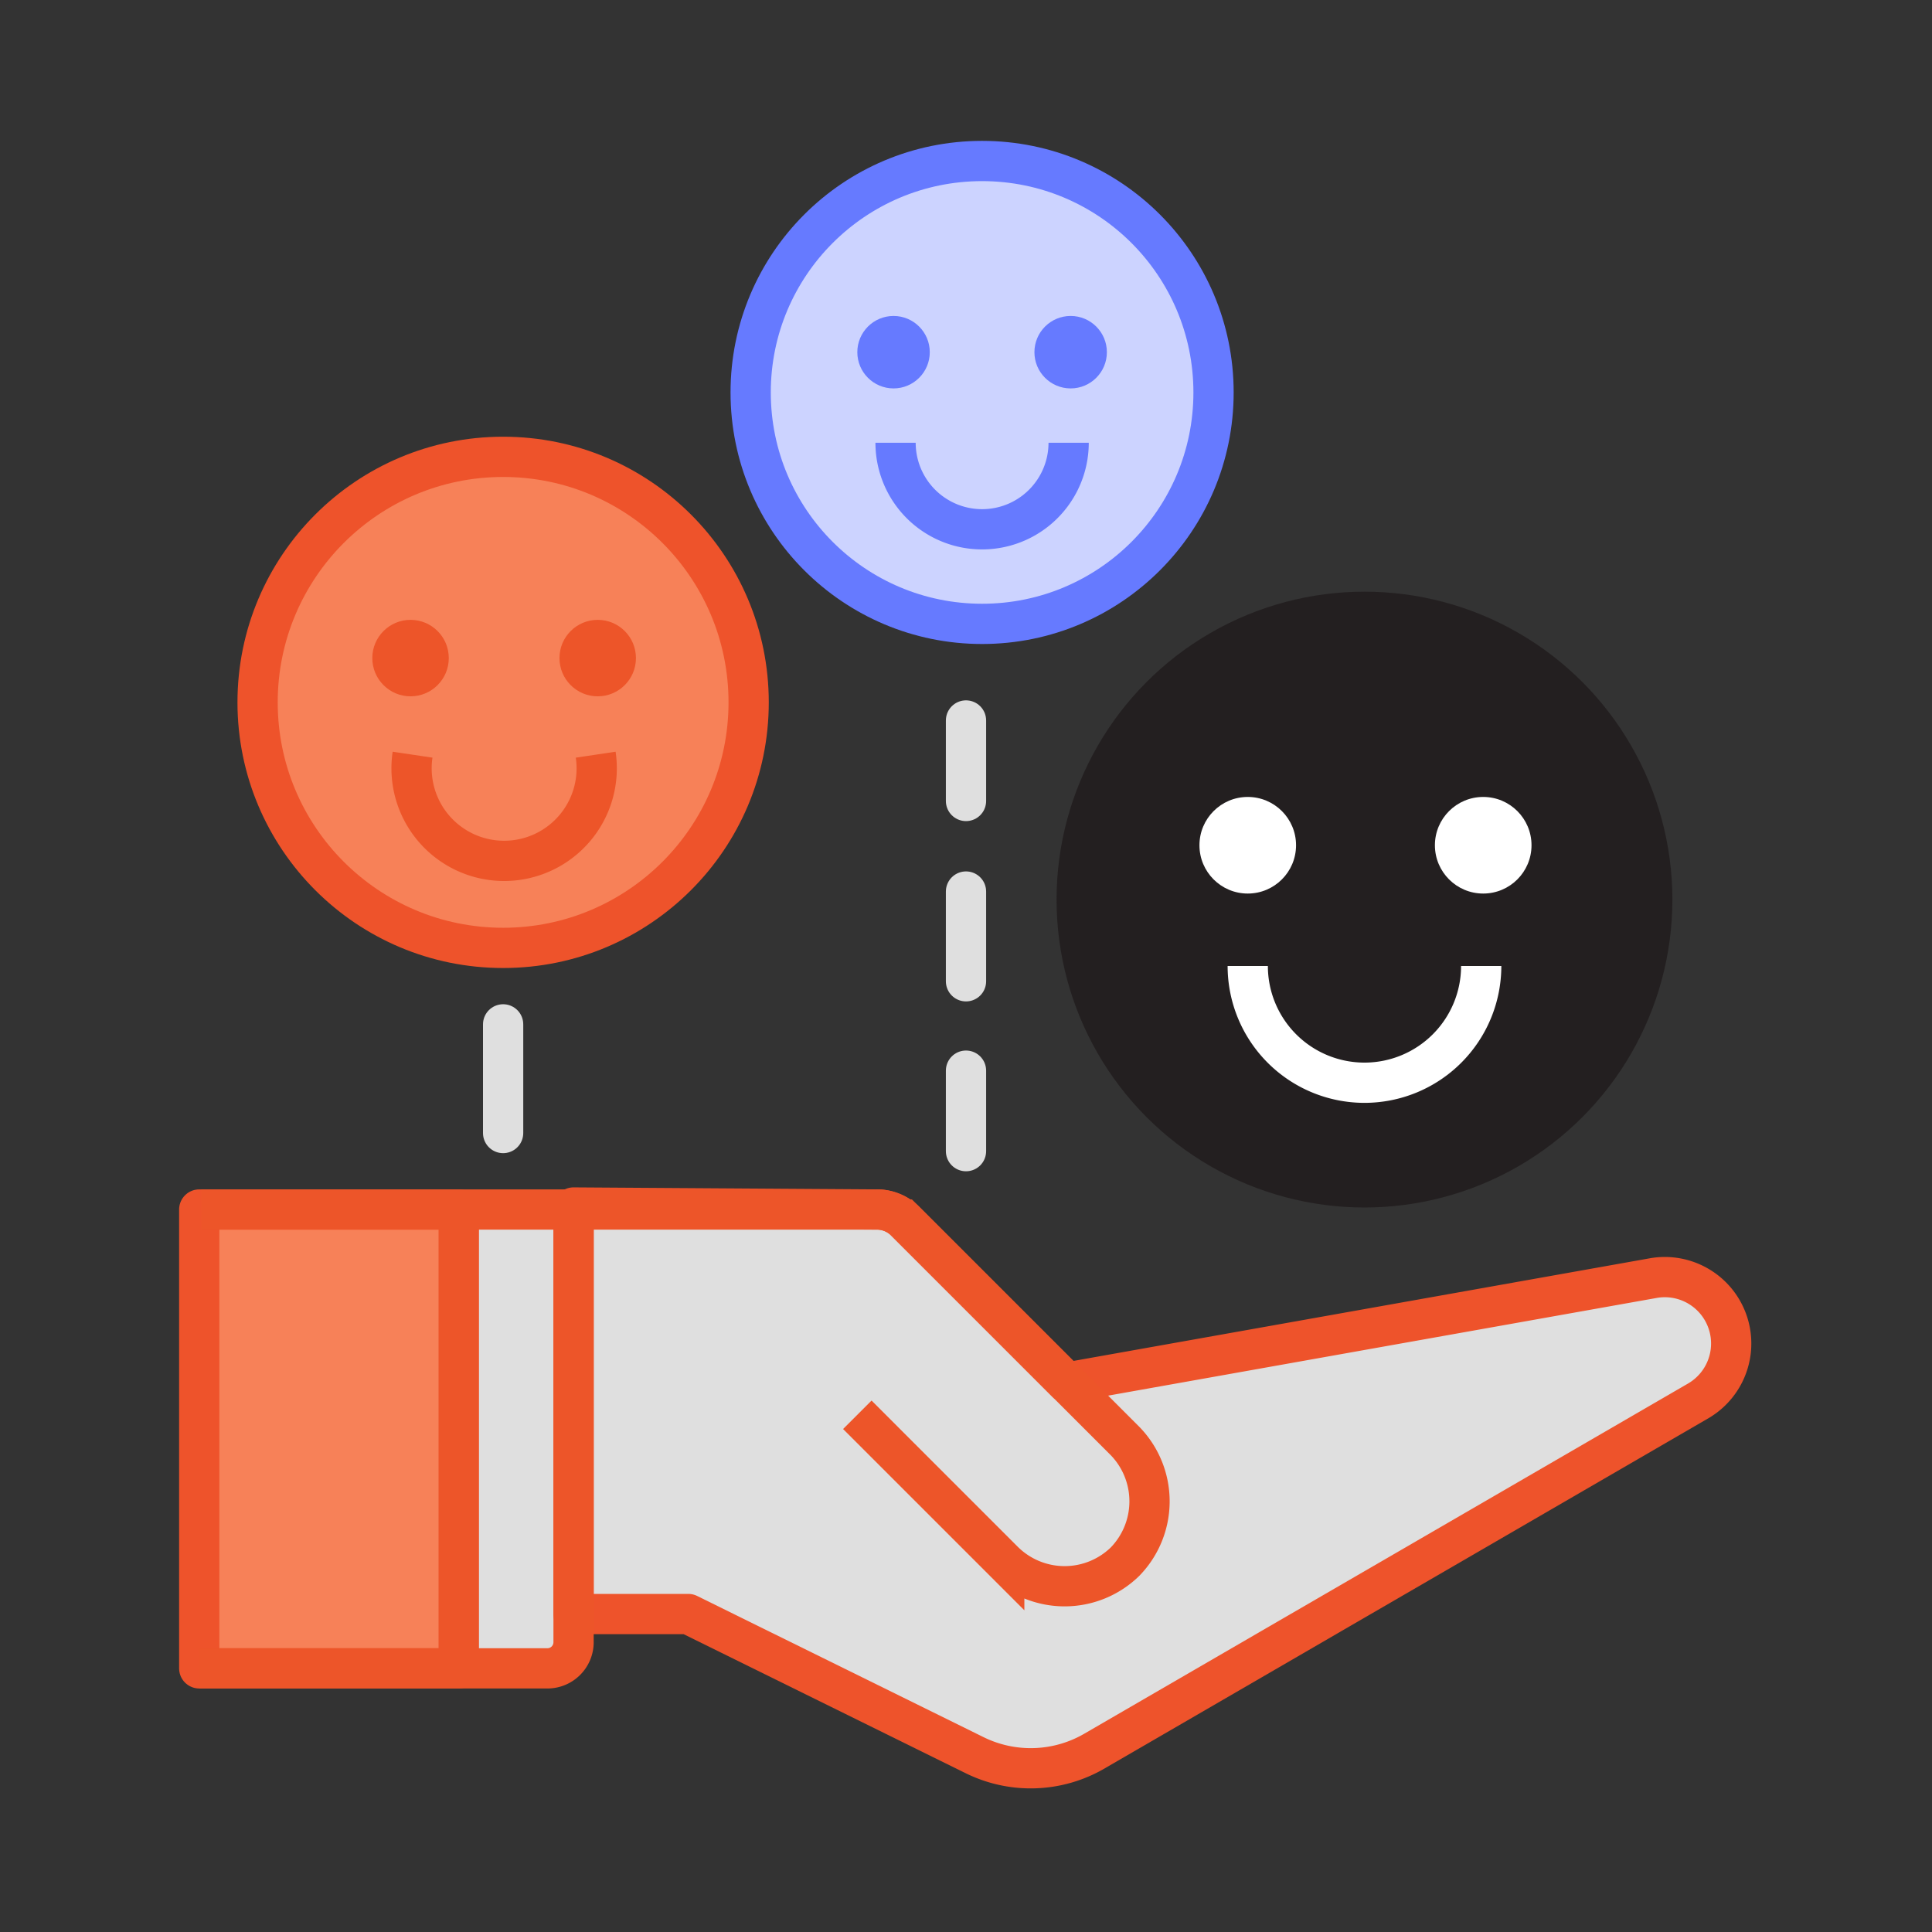
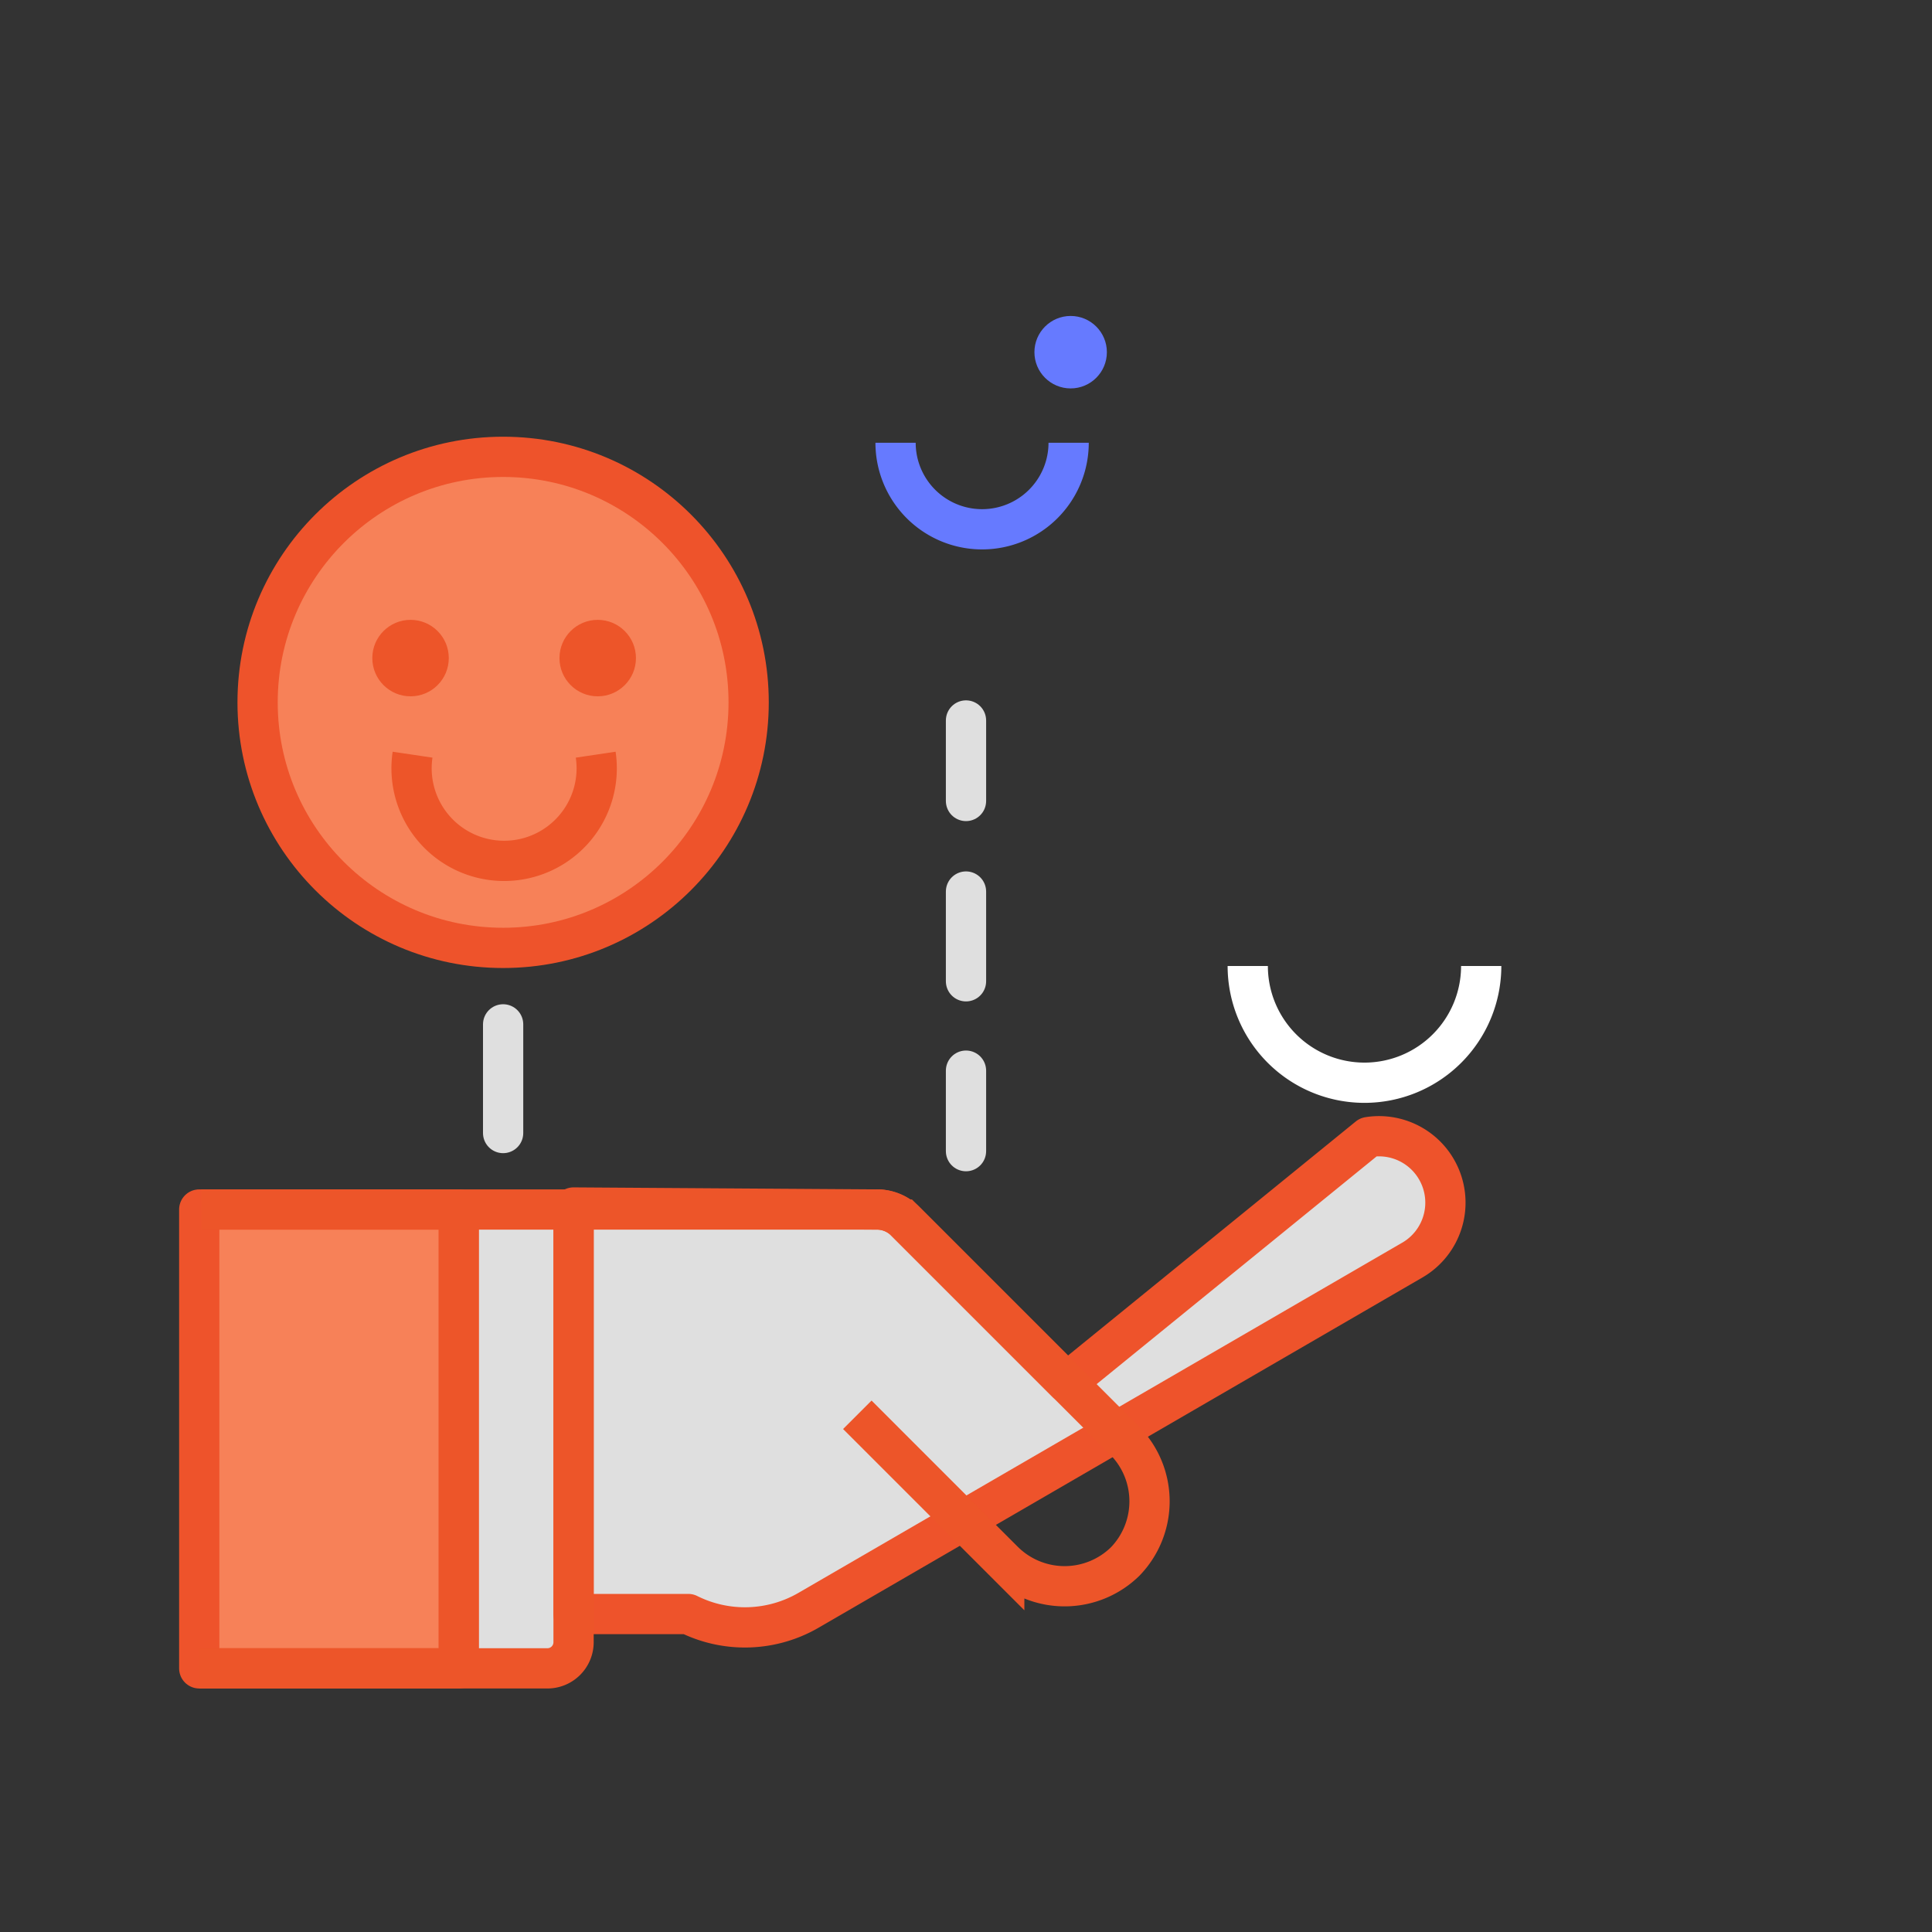
<svg xmlns="http://www.w3.org/2000/svg" data-name="Layer 1" width="96" height="96">
  <rect width="100%" height="100%" fill="#333333" stroke="none" />
-   <circle cx="67.8" cy="44.7" r="15.3" fill="#231f20" />
  <path fill="#f78158" stroke="#ee532b" stroke-linejoin="round" stroke-width="2" d="M9.9 60.1h12.9v22.8H9.9z" />
  <path d="M22.8 60h5.7v21.3a1.7 1.7 0 0 1-1.7 1.6h-4V60.1z" fill="#dfdfdf" />
-   <path d="M28.5 60v20.2h5.7l14.2 7a6.3 6.3 0 0 0 6-.2l30-17.4a3.3 3.3 0 0 0-2.2-6.1L53 68.7l-8-8a2 2 0 0 0-1.4-.6z" fill="#dfdfdf" stroke="#ee532b" stroke-linejoin="round" stroke-width="2" />
-   <circle cx="62" cy="42" r="2.4" fill="#fff" />
+   <path d="M28.5 60v20.2h5.7a6.3 6.3 0 0 0 6-.2l30-17.4a3.3 3.3 0 0 0-2.2-6.1L53 68.7l-8-8a2 2 0 0 0-1.4-.6z" fill="#dfdfdf" stroke="#ee532b" stroke-linejoin="round" stroke-width="2" />
  <path d="M73.6 48A5.8 5.8 0 1 1 62 48" fill="none" stroke="#fff" stroke-linejoin="round" stroke-width="2" />
-   <circle cx="73.7" cy="42" r="2.4" fill="#fff" />
  <circle cx="25" cy="34.9" r="12.2" fill="#f78158" stroke="#ee532b" stroke-miterlimit="10" stroke-width="2" />
  <circle cx="20.4" cy="32.7" r="1.9" fill="#ed5529" />
  <path d="M29.6 37.5a4.6 4.6 0 1 1-9.1 0" fill="none" stroke="#ed5529" stroke-miterlimit="10" stroke-width="2" />
  <circle cx="29.7" cy="32.7" r="1.9" fill="#ed5529" />
-   <circle cx="48.8" cy="19.5" r="11.5" fill="#ccd3ff" stroke="#667aff" stroke-linejoin="round" stroke-width="2" />
-   <circle cx="44.4" cy="17.5" r="1.8" fill="#667aff" />
  <path d="M53.1 22a4.3 4.3 0 0 1-8.6 0" fill="none" stroke="#667aff" stroke-miterlimit="10" stroke-width="2" />
  <circle cx="53.2" cy="17.5" r="1.8" fill="#667aff" />
  <path d="M42.6 70.3l7.3 7.3a4.3 4.3 0 0 0 6 0 4.3 4.3 0 0 0 0-6l-11-11a2 2 0 0 0-1.4-.5H10" fill="none" stroke="#ed5529" stroke-miterlimit="10" stroke-width="2" />
  <path d="M28.5 60v21.6a1.3 1.3 0 0 1-1.3 1.3H9.9M22.8 60.1v22.8" fill="none" stroke="#ed5529" stroke-miterlimit="10" stroke-width="2" />
  <path fill="none" stroke="#dfdfdf" stroke-linecap="round" stroke-miterlimit="10" stroke-width="2" d="M48 35.8v4" />
  <path fill="none" stroke="#dfdfdf" stroke-linecap="round" stroke-miterlimit="10" stroke-width="2" stroke-dasharray="4.46 4.46" d="M48 44.3V51" />
  <path fill="none" stroke="#dfdfdf" stroke-linecap="round" stroke-miterlimit="10" stroke-width="2" d="M48 53.2v4" />
  <path fill="none" stroke="#dfdfdf" stroke-linecap="round" stroke-miterlimit="10" stroke-width="2" stroke-dasharray="5.4" d="M25 50.9v5.4" />
</svg>